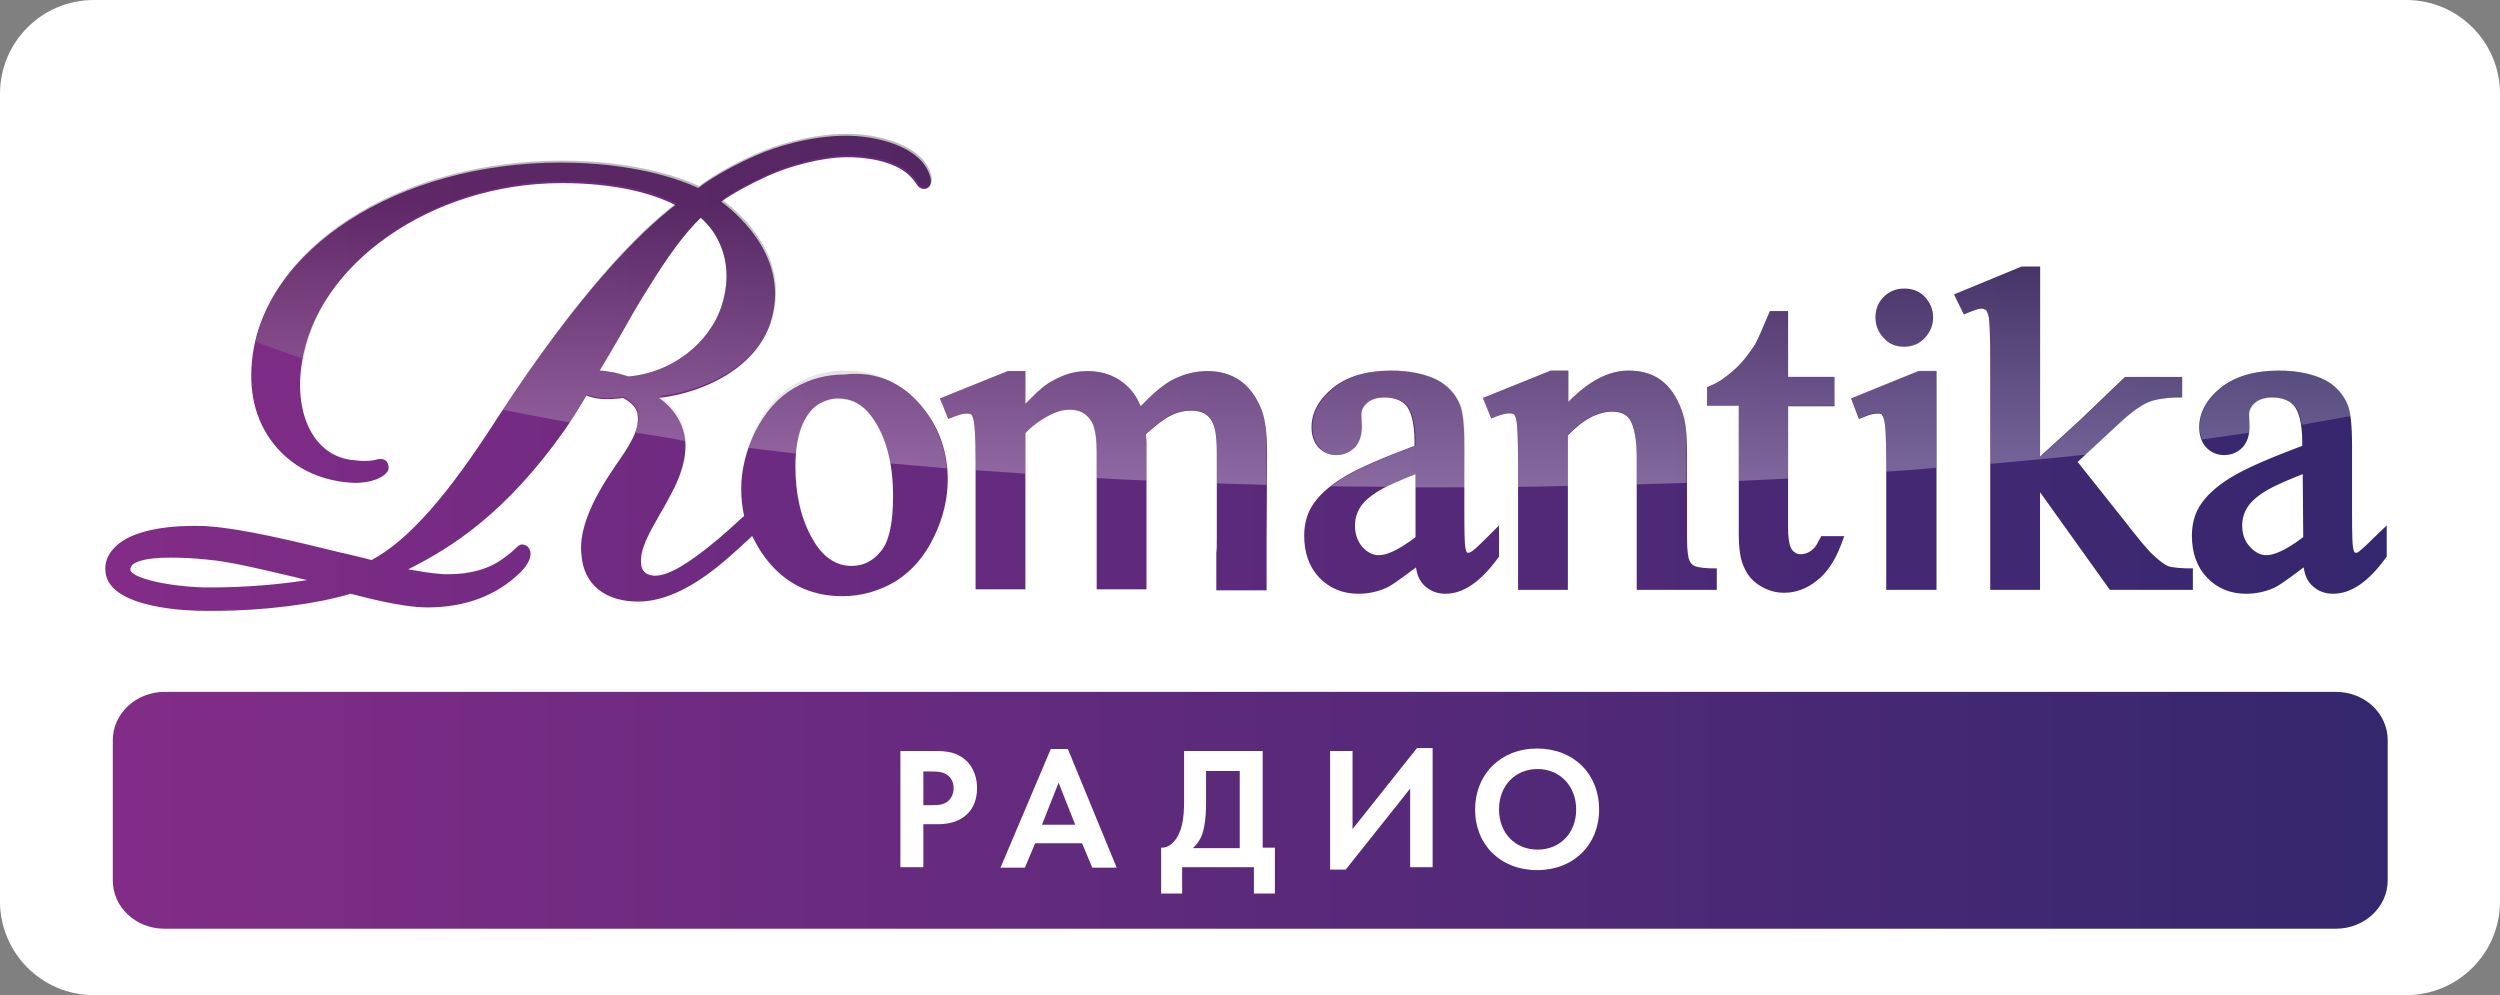
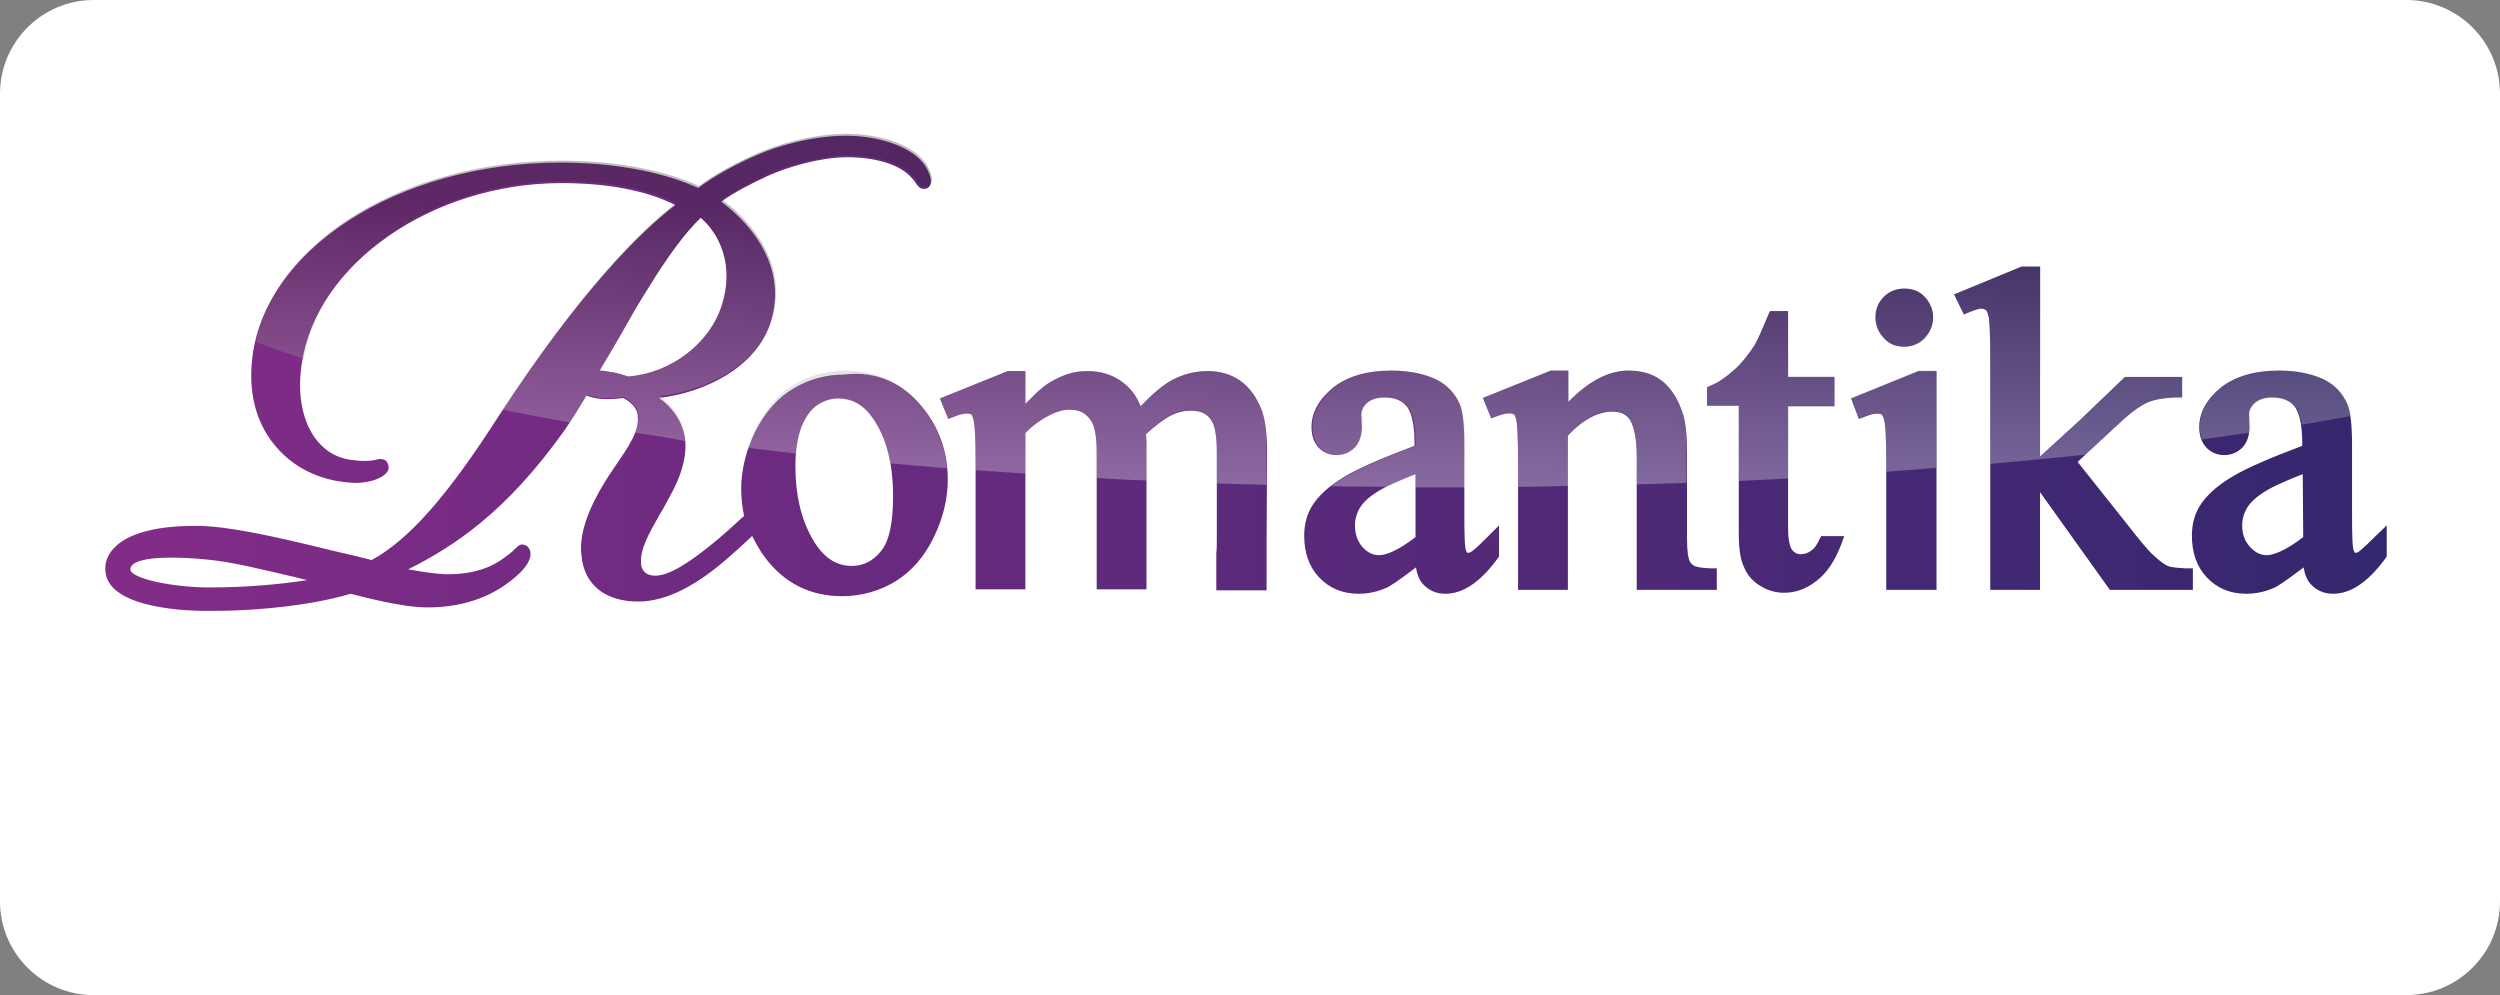
<svg xmlns="http://www.w3.org/2000/svg" version="1.1" id="Layer_1" x="0px" y="0px" viewBox="0 0 512 203.8" style="enable-background:new 0 0 512 203.8;" xml:space="preserve">
  <rect x="0" y="0" width="512" height="203.8" fill="#808080" stroke="none" />
  <style type="text/css">
	.st0{fill:#FFFFFF;}
	.st1{fill:url(#SVGID_1_);}
	.st2{fill:url(#SVGID_2_);}
	.st3{opacity:0.3;fill:url(#SVGID_3_);}
</style>
  <g>
    <path class="st0" d="M19.2,203.8C8.6,203.8,0,195.2,0,184.6V19.2C0,8.6,8.6,0,19.2,0h473.6C503.4,0,512,8.6,512,19.2v165.4   c0,10.6-8.6,19.2-19.2,19.2H19.2z" />
    <linearGradient id="SVGID_1_" gradientUnits="userSpaceOnUse" x1="23.051" y1="609.78" x2="489.003" y2="609.78" gradientTransform="matrix(1 0 0 -1 0 775.71)">
      <stop offset="6.060610e-03" style="stop-color:#822C87" />
      <stop offset="1" style="stop-color:#34276E" />
    </linearGradient>
-     <path class="st1" d="M489,180.3c0,5.5-4.8,9.9-10.6,9.9H33.7c-5.9,0-10.6-4.4-10.6-9.9v-28.7c0-5.5,4.8-9.9,10.6-9.9h444.7   c5.9,0,10.6,4.4,10.6,9.9V180.3z" />
    <g>
      <g>
        <path class="st0" d="M191.4,153.8c2.7,0,4.5,0.3,6.3,1.8c1.9,1.7,2.4,4,2.4,5.8c0,0.9-0.1,3.5-2,5.3c-1.3,1.3-3.3,2.1-6,2.1h-3     v8.8h-4.7v-23.8L191.4,153.8L191.4,153.8z M189.1,164.9h1.9c0.9,0,2,0,3-0.7c0.9-0.7,1.3-1.7,1.3-2.8c0-1.3-0.6-2.2-1.3-2.7     c-1-0.7-2.2-0.7-3.3-0.7h-1.6V164.9z" />
        <path class="st0" d="M221.6,172.7H212l-2.1,5h-5l10.3-24.3h3.5l10,24.3h-5L221.6,172.7z M220.2,168.9l-3.4-8.6l-3.4,8.6H220.2z" />
-         <path class="st0" d="M258.6,153.8v19.8h2.5v9.4h-4.3v-5.4h-14.7v5.4h-4.3v-9.4c1.7,0.1,3.1-1.4,3.8-3.2c0.5-1.2,0.9-3,0.9-6.2     v-10.4L258.6,153.8L258.6,153.8z M247,164.2c0,3.7-0.4,5.5-0.8,6.7c-0.5,1.3-1.2,2.2-1.9,2.8h9.6v-15.8H247V164.2z" />
        <path class="st0" d="M277,153.8v16l13.2-16.6h3.2v24.4h-4.6v-16.1l-13.2,16.6h-3.2v-24.3L277,153.8L277,153.8z" />
-         <path class="st0" d="M327.5,165.8c0,7.2-5.2,12.4-12.7,12.4c-7.5,0-12.7-5.2-12.7-12.4s5.2-12.5,12.7-12.5     C322.3,153.3,327.5,158.5,327.5,165.8z M322.8,165.8c0-4.8-3.3-8.3-7.9-8.3c-4.6,0-7.9,3.4-7.9,8.3c0,4.8,3.3,8.2,7.9,8.2     C319.5,174,322.8,170.6,322.8,165.8z" />
      </g>
    </g>
    <linearGradient id="SVGID_2_" gradientUnits="userSpaceOnUse" x1="21.774" y1="699.78" x2="488.786" y2="699.78" gradientTransform="matrix(1 0 0 -1 0 775.71)">
      <stop offset="6.060610e-03" style="stop-color:#822C87" />
      <stop offset="1" style="stop-color:#34276E" />
    </linearGradient>
    <path class="st2" d="M396.6,110.1c0,0.3,0,0.7,0,1v9.7h-10.3l0-26.4c0-5.4-0.2-7.5-0.4-8.3c-0.2-0.9-0.5-1.1-0.5-1.2   c-0.2-0.2-0.6-0.2-0.9-0.2c-0.7,0-1.5,0.2-2.5,0.6l-1.3,0.5l-1.6-4.2l13.8-5.6h3.7L396.6,110.1L396.6,110.1z M189,83.5   c3.4,4.2,5.1,9.2,5.1,14.7c0,3.8-0.9,7.8-2.8,11.7c-1.9,4-4.5,7-7.8,9.1c-3.3,2-7,3.1-11,3.1c-6.6,0-11.9-2.7-15.8-7.9   c-1.1-1.4-1.9-3-2.7-4.5l0,0.1l-0.3,0.3c-1.4,1.3-2.8,2.6-4.3,3.9c-7,6.2-13.2,9.2-18.7,9.2c-6.8,0-11.1-3.5-11.6-9.4   c-0.6-4.4,1.4-10,5.8-16.7l1-1.5c2.9-4.2,5.1-7.4,4.7-10.5c-0.1-1.4-1.1-2.6-3-3.6c-1.1,0.2-3.2,0.3-4.4,0.2   c-1.2-0.1-2.1-0.3-3.1-0.7c-1.1,1.9-3.1,5.1-4.4,7c-12.2,17.2-23,24-32.1,28.6c2.2,0.4,4.7,0.8,6.2,0.9c0.7,0.1,1.4,0.1,2.1,0.1   c4.5,0,8.4-1.1,11.4-3.4c1.4-1,2.1-1.7,2.4-2c0.3-0.3,0.7-0.7,1.3-0.7c0.2,0,0.4,0.1,0.7,0.2c0.3,0.1,0.7,0.5,0.9,1.2   c0.3,1.2-0.5,2.8-2,4.3c-4.8,4.7-11.2,7.2-19.1,7.2c-5.5,0-14-2.4-15.7-2.8c-6.9,2.1-17.8,3.5-27.9,3.5c-0.7,0-1.5,0-2.2,0l0,0   c-2,0-19.4-0.2-20.1-8c-0.2-1.8,0.4-3.4,1.7-4.8c2.7-3,8.6-4.6,16.5-4.6c1,0,2,0,3,0.1c7.1,0.5,17.7,3.1,27.1,5.4l0.5,0.1   c2,0.5,3.9,0.9,5.7,1.4c7.6-4.1,15.6-13.2,25.9-29.3c16.7-25.6,28.9-37.7,36.3-43.4c-4.3-2.2-11.7-4.5-23.3-4.5   c-26.5,0-50.3,16.6-53.2,37c-1,6.4,0.2,12.1,3.1,15.7c2,2.5,4.7,3.9,8.1,4.1c0.6,0.1,1.2,0.1,1.7,0.1c1.4,0,2.1-0.2,2.5-0.3   c0.3-0.1,0.6-0.1,0.8-0.1c0.5,0,1,0.2,1.3,0.7c0.3,0.5,0.4,1.1,0.2,1.6c-0.7,1.5-3.5,2.6-6.7,2.6c-6.5-0.2-12.1-2.7-16-7.1   c-4.1-4.6-5.9-10.7-5.2-17.8c2.1-22.8,29.9-40.7,63.2-40.7c15.1,0,24.5,3.5,28.2,5.2c3.2-2.5,8.4-5.2,11.9-6.7c4-1.8,11.3-4,18.4-4   c5.8,0,13,1.8,16,5.9c0.9,1.3,1.7,3.2,1.2,4.2c-0.2,0.5-0.7,0.8-1.2,0.8c-1,0-1.4-0.7-1.6-1c-0.2-0.3-0.5-0.8-1.3-1.6   c-2.4-2.5-7.3-3.9-12.9-3.9c-5.3,0-12,1.9-16.2,3.8c-3.3,1.5-7.1,3.5-9.6,5.3c4.3,3.2,14.1,12.2,10.1,24.8   c-3,9.2-13.5,14.3-22.8,15.4c2.8,2,4.6,4.7,5.2,7.7c1,5.3-2.2,11-3.1,12.6c-0.6,1.1-1.2,2.3-1.9,3.4c-2.3,4.1-4.2,7.3-3.9,10.3   c0,0.6,0.4,2.4,2.9,2.4c2.7,0,6.8-2.4,13-7.6c1.5-1.3,3.1-2.7,4.8-4.3l0.4-0.3c-0.4-1.8-0.6-3.7-0.6-5.6c0-3.9,1-7.9,2.9-11.8   c2-3.9,4.6-6.9,7.9-8.8c3.2-1.9,6.7-2.8,10.3-2.8C179.6,75.9,185,78.5,189,83.5z M62.9,118.8c-0.9-0.2-1.8-0.4-2.8-0.7l-0.1,0   c-6-1.4-12.8-3.1-17.6-3.5c-2.8-0.3-5.3-0.4-7.5-0.4c-5.6,0-7.4,1-7.9,1.6c-0.2,0.3-0.3,0.5-0.3,0.9c0.1,1.4,6.3,3.3,14.9,3.6   c0.7,0,1.4,0,2.1,0C50.1,120.3,57.4,119.7,62.9,118.8z M147.8,62.6c2.7-8.3-0.5-14.8-4.3-18c-3.2,3.1-6.7,7.8-10.8,14.5   c-2,3.1-3.9,6.5-5.6,9.5c-1.5,2.6-2.9,5-4.3,7.3c0.6,0,1.2,0.1,1.8,0.2c1.7,0.2,3.1,0.7,4.1,1C137.4,76.4,145.3,70.4,147.8,62.6z    M182.9,101.6c0-6.9-1.5-12.4-4.4-16.3c-1.8-2.5-4.1-3.7-6.9-3.7c-1.3,0-2.7,0.4-4,1.2c-1.3,0.8-2.4,2.2-3.3,4.2   c-0.9,2.2-1.4,5-1.4,8.5c0,5.7,1.1,10.6,3.4,14.7c2.1,3.8,4.8,5.7,8.1,5.7c2.4,0,4.4-1,6-3C182.1,110.9,182.9,107.1,182.9,101.6z    M259.5,92.6c0-3.9-0.4-6.7-1.1-8.6c-1.1-2.8-2.6-4.8-4.5-6.1c-1.9-1.3-4.1-1.9-6.6-1.9s-4.9,0.6-7.2,1.8c-1.9,1-4,2.8-6.5,5.4   c-0.8-2-1.9-3.5-3.4-4.7c-2.1-1.7-4.6-2.5-7.5-2.5c-1.7,0-3.4,0.3-5.1,1c-1.7,0.7-3.3,1.6-4.7,2.9c-0.3,0.2-0.9,0.8-2.9,2.8v-6.7   h-3.6l-13.9,5.6l1.7,4.2l1.3-0.5c1-0.4,1.8-0.6,2.5-0.6c0.3,0,0.7,0,0.9,0.2c0.1,0,0.3,0.3,0.5,1.2c0.2,0.8,0.4,3,0.4,8.4l0,26.2   H210l0-32c1.2-1.3,2.9-2.6,5-3.7c1.4-0.7,2.7-1.1,4.1-1.1c1.9,0,3.3,0.7,4.3,2.2c0.6,0.8,1.2,2.6,1.2,6.4v17.6c0,0.9,0,1.6,0,2.3   v8.3h10.2V90.6l-0.1-1.7c2-1.8,3.7-3.1,5.1-3.8c1.4-0.7,2.8-1,4.1-1c2.1,0,3.5,0.7,4.3,2.2c0.5,0.8,1,2.5,1,6.3v17.6   c0,1.5,0,2.4-0.1,3v7.7h10.3v-9.1c0-0.4,0-1,0-1.5L259.5,92.6L259.5,92.6z M488.8,107.6v6.4l-0.3,0.4c-3.6,4.9-7.1,7.2-10.7,7.2   c-1.9,0-3.4-0.7-4.6-2c-0.7-0.8-1.2-1.9-1.4-3.4c-4.1,3.1-5.4,3.9-6.1,4.2c-1.8,0.8-3.7,1.2-5.7,1.2c-3.2,0-5.9-1.1-8-3.3   c-2.1-2.2-3.1-5.1-3.1-8.6c0-2.2,0.5-4.2,1.5-5.9c1.3-2.2,3.6-4.3,6.8-6.2c3-1.8,7.7-3.8,14.3-6.3v-0.6c0-4.6-0.9-6.6-1.6-7.5   c-1-1.2-2.5-1.8-4.6-1.8c-1.5,0-2.7,0.4-3.5,1.1c-0.8,0.7-1.2,1.5-1.2,2.4l0.1,2.5c0,1.8-0.5,3.2-1.4,4.2c-1,1-2.2,1.6-3.8,1.6   c-1.5,0-2.8-0.6-3.7-1.6c-0.9-1-1.4-2.4-1.4-4.1c0-3,1.5-5.7,4.4-8.1c2.9-2.3,6.9-3.5,11.9-3.5c3.8,0,7.1,0.7,9.6,2   c2,1.1,3.6,2.8,4.5,5c0.6,1.5,0.9,4.2,0.9,8.4v13.9c0,4.7,0.1,6.4,0.2,6.9c0.1,0.7,0.3,1,0.3,1c0.1,0.1,0.1,0.1,0.2,0.1   c0.2,0,0.4,0,0.5-0.1c0.3-0.2,1.1-0.8,3.3-3L488.8,107.6z M471.6,97.1c-3.3,1.3-5.5,2.3-6.6,2.9c-2.2,1.2-3.7,2.4-4.6,3.7   c-0.8,1.2-1.2,2.5-1.2,3.9c0,1.8,0.5,3.2,1.6,4.4c1,1.1,2.1,1.7,3.4,1.7c1.2,0,3.6-0.7,7.5-3.7L471.6,97.1L471.6,97.1z M444.2,116   c-0.9-0.3-2-1.2-3.3-2.4c-1-0.9-2.9-3.2-5.7-6.8l-9.7-12.2l9.5-8.8c1.8-1.6,3.5-2.8,4.9-3.4c1.4-0.6,3.3-0.9,5.6-1l1.4,0v-4.2   h-11.7c0,0-6.6,6.3-9.4,9l-8,7.3V54.6H414l-13.8,5.7l2,4.1l1.2-0.5c1.5-0.6,2.1-0.7,2.3-0.7c0.4,0,0.7,0.1,1,0.3   c0.1,0,0.3,0.3,0.6,1.4c0.1,0.7,0.3,2.7,0.3,8.4l0,47.5h10.2l0-20l14.3,20h17v-4.4h-1.4C445.4,116.3,444.6,116.1,444.2,116z    M372.5,110.7c-0.4,0.9-0.9,1.6-1.6,2.1c-0.7,0.5-1.4,0.7-2.1,0.7c-0.8,0-1.3-0.3-1.8-0.9c-0.2-0.3-0.8-1.3-0.8-4.4v-25h9.5v-6   h-9.5V63.7h-3.7l-0.4,0.9c-1.2,2.9-2.1,4.9-2.7,6c-1.3,2-2.7,3.8-4.3,5.2c-1.6,1.4-3.1,2.5-4.6,3.1l-0.9,0.4v3.8h6.5v26   c0,3.2,0.3,5.5,1.1,7.1c0.7,1.7,1.9,3,3.5,3.9c1.5,0.9,3.1,1.3,4.7,1.3c2.3,0,4.6-0.8,6.7-2.5c2.1-1.6,3.7-4.1,4.9-7.2l0.7-1.9   h-4.7L372.5,110.7z M390,71c1.6,0,3.1-0.6,4.2-1.8c1.1-1.2,1.7-2.6,1.7-4.2c0-1.6-0.6-3-1.7-4.2c-1.1-1.2-2.6-1.7-4.2-1.7   c-1.7,0-3.1,0.6-4.2,1.7c-1.2,1.2-1.7,2.6-1.7,4.2c0,1.6,0.6,3.1,1.7,4.2C386.9,70.5,388.3,71,390,71z M347,115.9   c-0.5-0.3-0.8-0.6-1-1.1c-0.2-0.4-0.5-1.6-0.5-4.7V92.7c0-3.9-0.3-6.7-1.1-8.7c-1-2.8-2.5-4.9-4.3-6.2c-1.8-1.3-4-1.9-6.6-1.9   c-4,0-8.1,2.1-12.3,6.4v-6.4h-3.6l-13.9,5.6l1.7,4.2l1.3-0.5c1.6-0.6,2.9-0.7,3.4-0.3c0,0,0.3,0.3,0.5,1.4c0.1,0.7,0.3,2.7,0.3,8.7   l0,25.8h10.2l0-31.6c3.1-3.3,6.2-4.9,9.1-4.9c2.3,0,3.2,1,3.7,1.8c0.8,1.5,1.3,3.9,1.3,7.4l0,27.3h16.4v-4.4h-1.4   C348,116.3,347.2,116,347,115.9z M304.6,110l2.4-2.4v6.4l-0.3,0.4c-3.6,4.9-7.1,7.2-10.7,7.2c-1.9,0-3.4-0.7-4.6-2   c-0.7-0.8-1.2-1.9-1.4-3.4c-4.1,3.1-5.4,3.9-6.1,4.2c-1.8,0.8-3.7,1.2-5.7,1.2c-3.2,0-5.9-1.1-8-3.3c-2.1-2.2-3.1-5.1-3.1-8.6   c0-2.2,0.5-4.2,1.5-5.9c1.3-2.2,3.6-4.3,6.8-6.2c3-1.8,7.7-3.8,14.3-6.3v-0.6c0-4.6-0.9-6.6-1.6-7.5c-1-1.2-2.5-1.8-4.6-1.8   c-1.5,0-2.7,0.4-3.5,1.1c-0.8,0.7-1.2,1.5-1.2,2.4l0.1,2.5c0,1.8-0.5,3.2-1.4,4.2c-1,1-2.2,1.6-3.8,1.6c-1.5,0-2.8-0.6-3.7-1.6   c-0.9-1-1.4-2.4-1.4-4.1c0-3,1.5-5.7,4.4-8.1c2.9-2.3,6.9-3.5,11.9-3.5c3.8,0,7.1,0.7,9.6,2c2,1.1,3.6,2.8,4.5,5   c0.6,1.5,0.9,4.2,0.9,8.4v13.9c0,4.7,0.1,6.4,0.2,6.9c0.1,0.7,0.3,1,0.3,1c0.1,0.1,0.1,0.1,0.2,0.1c0.2,0,0.4,0,0.5-0.1   C301.6,112.9,302.4,112.2,304.6,110z M289.9,97.1c-3.3,1.3-5.5,2.3-6.6,2.9c-2.2,1.2-3.7,2.4-4.6,3.7c-0.8,1.2-1.2,2.5-1.2,3.9   c0,1.8,0.5,3.2,1.5,4.4c1,1.1,2.1,1.7,3.4,1.7c1.3,0,3.6-0.7,7.5-3.7L289.9,97.1L289.9,97.1z" />
    <linearGradient id="SVGID_3_" gradientUnits="userSpaceOnUse" x1="266.89" y1="675.886" x2="266.89" y2="748.486" gradientTransform="matrix(1 0 0 -1 0 775.71)">
      <stop offset="6.060610e-03" style="stop-color:#FFFFFF" />
      <stop offset="0.8" style="stop-color:#231F20" />
    </linearGradient>
    <path class="st3" d="M300.1,91.3v8.5c-1.5,0-2.9,0-4.4,0c-1.9,0-3.8,0-5.8,0v-2.7c-2.8,1.2-4.9,2-6,2.6c-3.8,0-7.5-0.1-11.3-0.1   c0.9-0.7,1.9-1.4,3-2c3-1.8,7.7-3.8,14.3-6.3v-0.6c0-4.6-0.9-6.6-1.6-7.5c-1-1.2-2.5-1.8-4.6-1.8c-1.5,0-2.7,0.4-3.5,1.1   c-0.8,0.7-1.2,1.5-1.2,2.4l0.1,2.5c0,1.8-0.5,3.2-1.4,4.2c-1,1-2.2,1.6-3.8,1.6c-1.5,0-2.8-0.6-3.7-1.6c-0.9-1-1.4-2.4-1.4-4.1   c0-3,1.5-5.7,4.4-8.1c2.9-2.3,6.9-3.5,11.9-3.5c3.8,0,7.1,0.7,9.6,2c2,1.1,3.6,2.8,4.5,5C299.8,84.4,300.1,87.1,300.1,91.3z    M392.9,75.9l-13.8,5.6l1.6,4.2l1.3-0.5c1-0.4,1.9-0.6,2.5-0.6c0.3,0,0.7,0,0.9,0.2c0,0,0.3,0.3,0.5,1.2c0.2,0.8,0.4,3,0.4,8.3v2.3   c3.4-0.2,6.9-0.5,10.2-0.8v-20L392.9,75.9L392.9,75.9z M258.4,84c-1.1-2.8-2.6-4.8-4.5-6.1c-1.9-1.3-4.1-1.9-6.6-1.9   s-4.9,0.6-7.2,1.8c-1.9,1-4,2.8-6.5,5.4c-0.8-2-1.9-3.5-3.4-4.7c-2.1-1.7-4.6-2.5-7.5-2.5c-1.7,0-3.4,0.3-5.1,1   c-1.7,0.7-3.3,1.6-4.7,2.9c-0.3,0.2-0.9,0.8-2.9,2.8v-6.7h-3.6l-13.9,5.6l1.7,4.2l1.3-0.5c1-0.4,1.8-0.6,2.5-0.6   c0.3,0,0.7,0,0.9,0.2c0.1,0,0.3,0.3,0.5,1.2c0.2,0.8,0.4,3,0.4,8.4v1.8c3.4,0.2,6.8,0.5,10.2,0.7v-8.3c1.2-1.3,2.9-2.6,5-3.7   c1.4-0.7,2.7-1.1,4.1-1.1c1.9,0,3.3,0.7,4.3,2.2c0.6,0.8,1.2,2.6,1.2,6.4v5.4c3.4,0.2,6.8,0.4,10.2,0.5v-7.9l-0.1-1.7   c2-1.8,3.7-3.1,5.1-3.8c1.4-0.7,2.8-1,4.1-1c2.1,0,3.5,0.7,4.3,2.2c0.5,0.8,1,2.5,1,6.3V99c3.4,0.1,6.8,0.2,10.2,0.3v-6.8   C259.5,88.7,259.1,85.9,258.4,84z M344.4,84c-1-2.8-2.5-4.9-4.3-6.2c-1.8-1.3-4-1.9-6.6-1.9c-4,0-8.1,2.1-12.3,6.4v-6.4h-3.6   l-13.9,5.6l1.7,4.2l1.3-0.5c1.6-0.6,2.9-0.7,3.4-0.3c0,0,0.3,0.3,0.5,1.4c0.1,0.7,0.3,2.7,0.3,8.7v4.7c3.4,0,6.8-0.1,10.2-0.2   l0-10.4c3.1-3.3,6.2-4.9,9.1-4.9c2.3,0,3.2,1,3.7,1.8c0.8,1.5,1.3,3.9,1.3,7.4v5.8c3.4-0.1,6.8-0.2,10.2-0.3v-6.2   C345.5,88.8,345.2,86,344.4,84z M375.7,83.1v-6h-9.5V63.7h-3.7l-0.4,0.9c-1.2,2.9-2.1,4.9-2.7,6c-1.3,2-2.7,3.8-4.3,5.2   c-1.6,1.4-3.1,2.5-4.6,3.1l-0.9,0.4v3.8h6.5v15.4c3.4-0.2,6.8-0.3,10.2-0.5V83.1L375.7,83.1L375.7,83.1z M480.9,82.9   c-1-2.3-2.5-4-4.5-5c-2.5-1.3-5.7-2-9.6-2c-5,0-9,1.2-11.9,3.5c-2.9,2.4-4.4,5.1-4.4,8.1c0,0.9,0.2,1.8,0.5,2.5   c3.3-0.5,6.6-0.9,9.8-1.4c0-0.3,0.1-0.7,0.1-1.1l-0.1-2.5c0-0.9,0.4-1.7,1.2-2.4c0.8-0.8,2-1.1,3.5-1.1c2,0,3.5,0.6,4.6,1.8   c0.5,0.6,1,1.7,1.3,3.7c3.4-0.6,6.8-1.2,10.1-1.8C481.3,84.3,481.1,83.5,480.9,82.9z M427.2,93.1l7.9-7.3c1.8-1.6,3.5-2.8,4.9-3.4   c1.4-0.6,3.3-0.9,5.6-1l1.4,0v-4.2h-11.7c0,0-6.6,6.3-9.4,9l-8,7.3V54.6H414l-13.8,5.7l2,4.1l1.2-0.5c1.5-0.6,2.1-0.7,2.3-0.7   c0.4,0,0.7,0.1,1,0.3c0.1,0,0.3,0.3,0.6,1.4c0.1,0.7,0.3,2.7,0.3,8.4V95C414.2,94.4,420.8,93.8,427.2,93.1z M394.2,69.3   c1.1-1.2,1.7-2.6,1.7-4.2c0-1.6-0.6-3-1.7-4.2c-1.1-1.2-2.6-1.7-4.2-1.7c-1.7,0-3.1,0.6-4.2,1.7c-1.2,1.2-1.7,2.6-1.7,4.2   c0,1.6,0.6,3.1,1.7,4.2c1.2,1.2,2.6,1.7,4.2,1.7C391.6,71,393,70.5,394.2,69.3z M130.1,88.6c0.5-1.3,0.8-2.5,0.6-3.7   c-0.1-1.4-1.1-2.6-3-3.6c-1.1,0.2-3.2,0.3-4.4,0.2c-1.2-0.1-2.1-0.3-3.1-0.7c-0.9,1.5-2.3,3.8-3.5,5.7c-4.7-0.8-9.3-1.7-13.8-2.6   c16.4-24.8,28.2-36.7,35.6-42.3c-4.3-2.2-11.7-4.5-23.3-4.5c-26.2,0-49.8,16.3-53,36.4c-3.5-1.2-6.7-2.3-9.8-3.5   c4.5-21.1,31.1-37.1,62.6-37.1c15.1,0,24.5,3.5,28.2,5.2c3.2-2.5,8.4-5.2,11.9-6.7c4-1.8,11.3-4,18.4-4c5.8,0,13,1.8,16,5.9   c0.9,1.3,1.7,3.2,1.2,4.2c-0.2,0.5-0.7,0.8-1.2,0.8c-1,0-1.4-0.7-1.6-1c-0.2-0.3-0.5-0.8-1.3-1.6c-2.4-2.5-7.3-3.9-12.9-3.9   c-5.3,0-12,1.9-16.2,3.8c-3.3,1.5-7.1,3.5-9.6,5.3c4.3,3.2,14.1,12.2,10.1,24.8c-3,9.2-13.5,14.3-22.8,15.4c2.8,2,4.6,4.7,5.2,7.7   c0.1,0.5,0.1,1,0.2,1.6C136.9,89.6,133.5,89.1,130.1,88.6z M147.8,62.6c2.7-8.3-0.5-14.8-4.3-18c-3.2,3.1-6.7,7.8-10.8,14.5   c-2,3.1-3.9,6.5-5.6,9.5c-1.5,2.6-2.9,5-4.3,7.3c0.6,0,1.2,0.1,1.8,0.2c1.7,0.2,3.1,0.7,4.1,1C137.4,76.4,145.3,70.4,147.8,62.6z    M189,83.5c-4-5-9.4-7.6-16-7.6c-3.6,0-7.1,1-10.3,2.8c-3.3,1.9-5.9,4.9-7.9,8.8c-0.7,1.4-1.3,2.8-1.7,4.2c3.3,0.4,6.6,0.8,10,1.2   c0.2-2.3,0.6-4.2,1.2-5.8c0.9-2.1,2-3.5,3.3-4.2c1.4-0.8,2.7-1.2,4-1.2c2.8,0,5.1,1.2,6.9,3.7c1.9,2.5,3.2,5.7,3.8,9.5   c3.8,0.3,7.7,0.7,11.6,1C193.5,91.3,191.8,87.2,189,83.5z" />
  </g>
</svg>